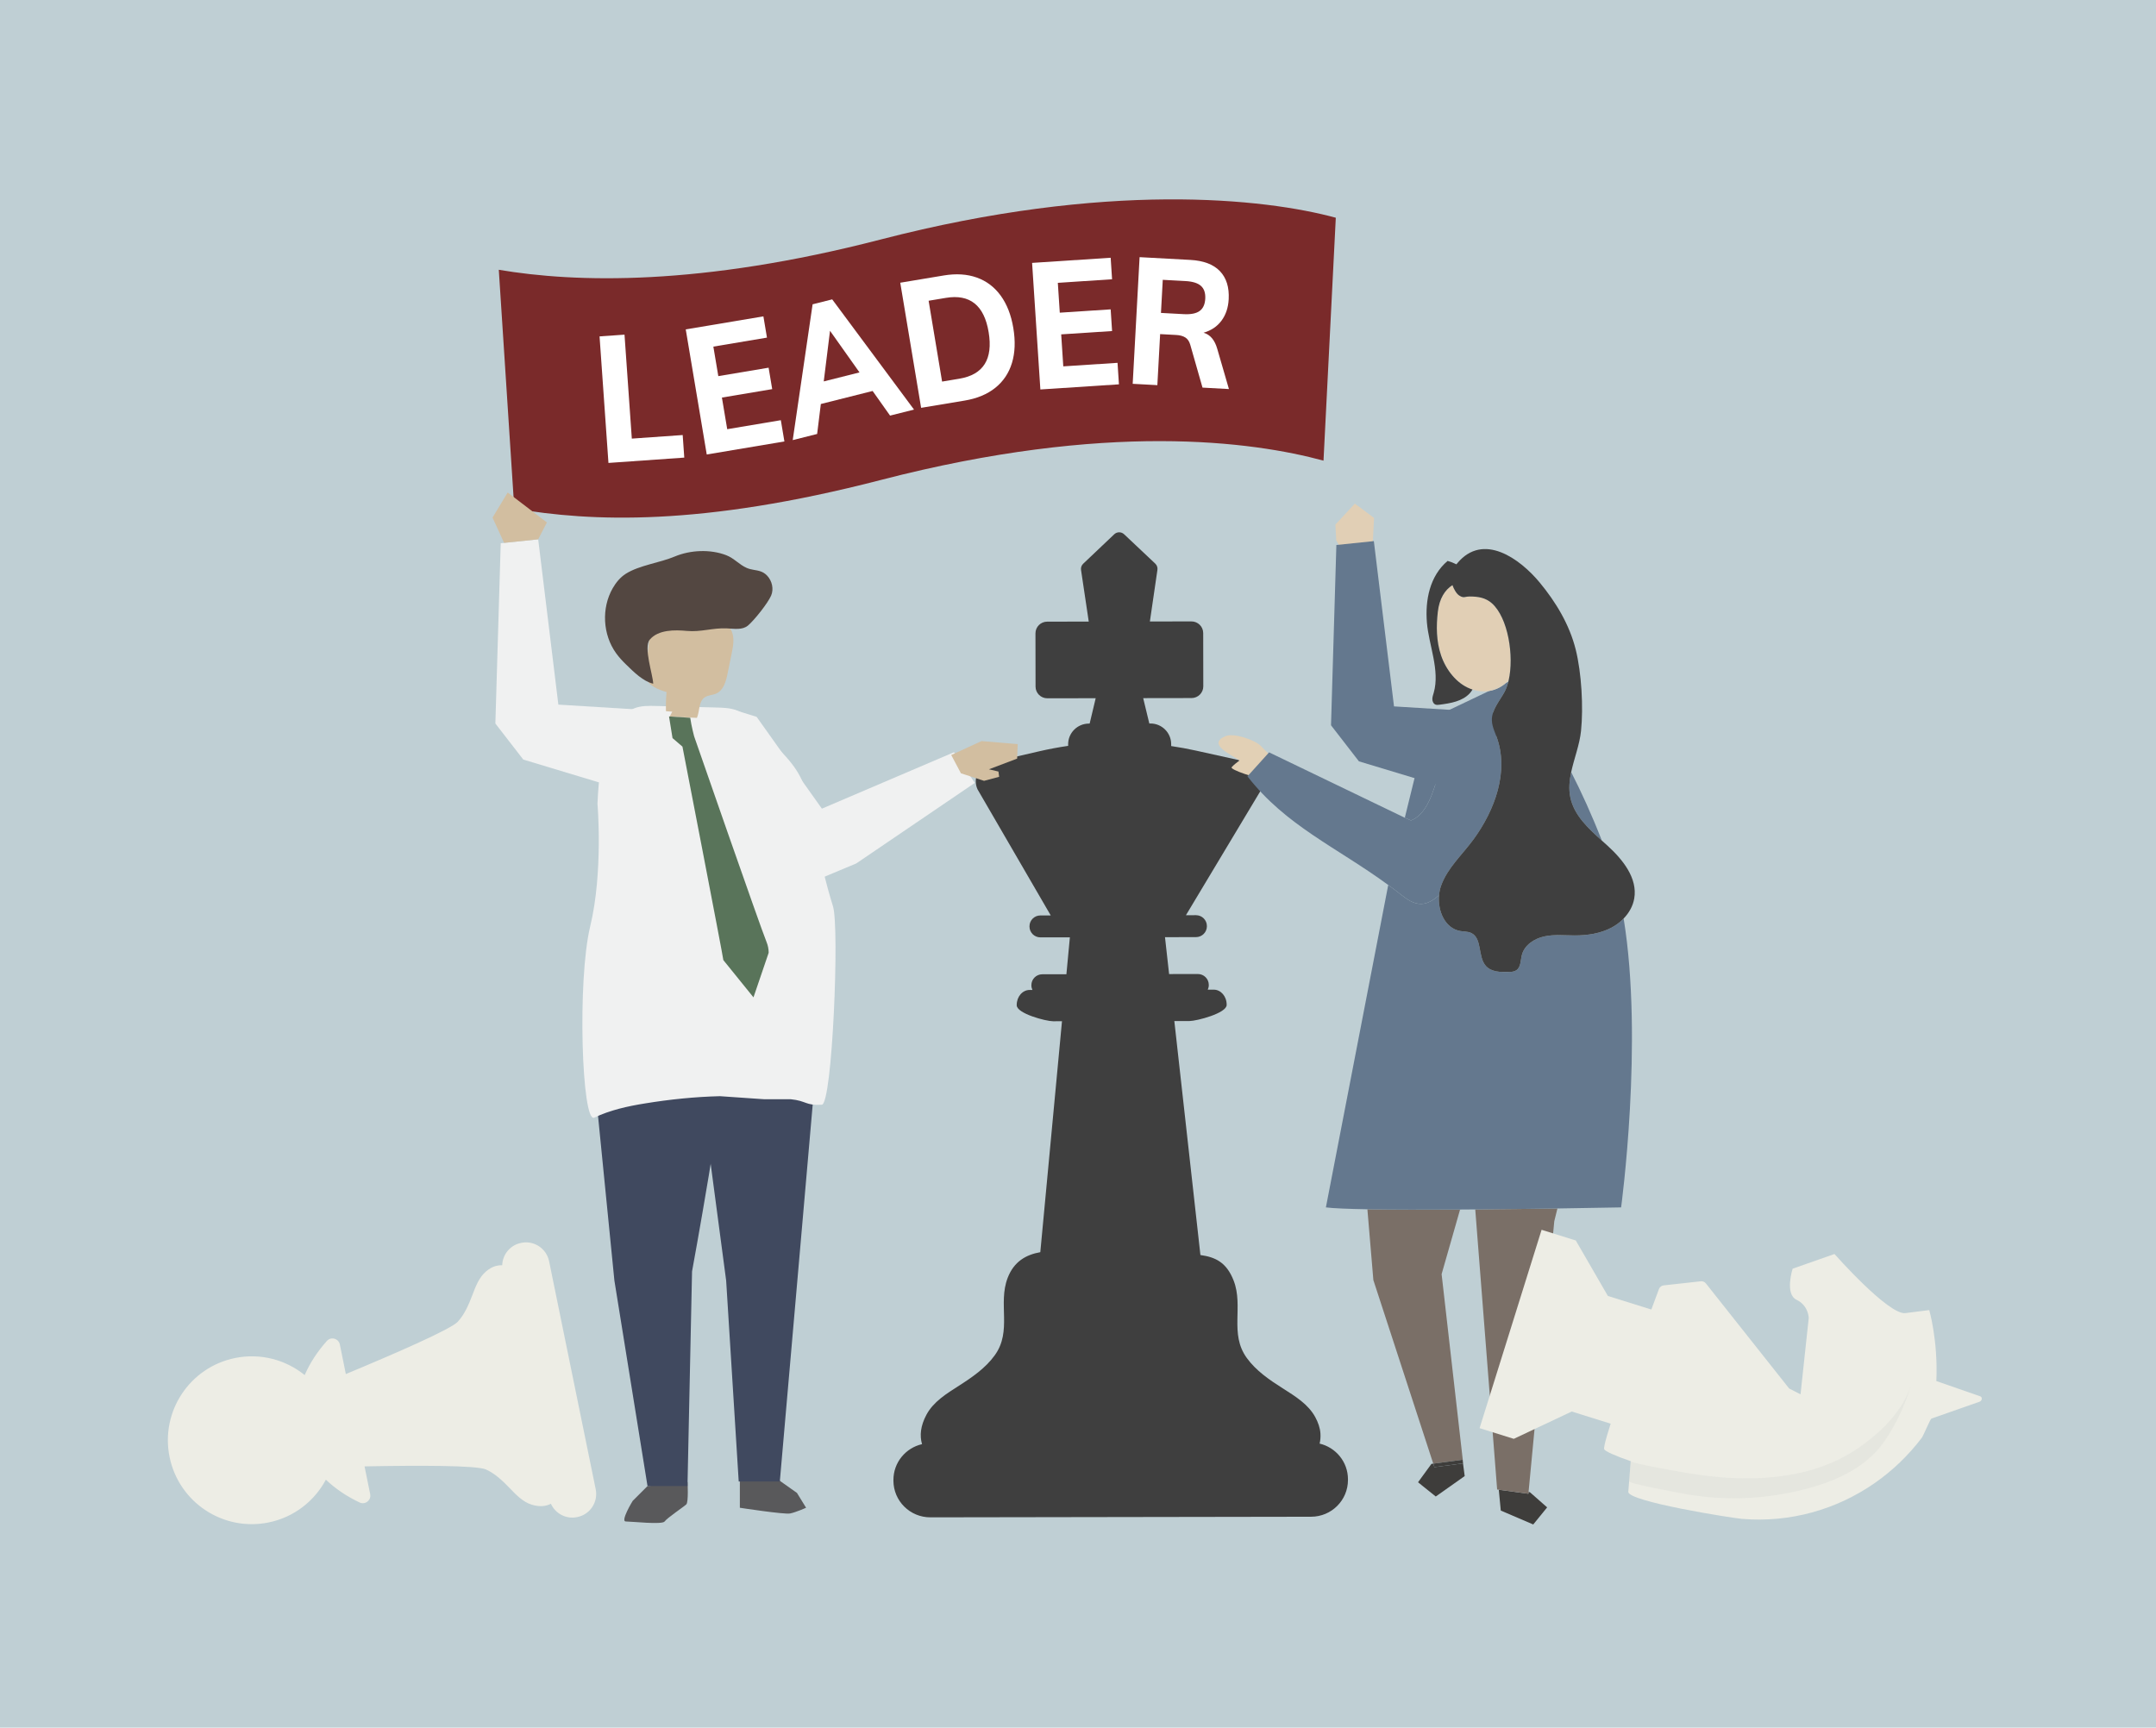
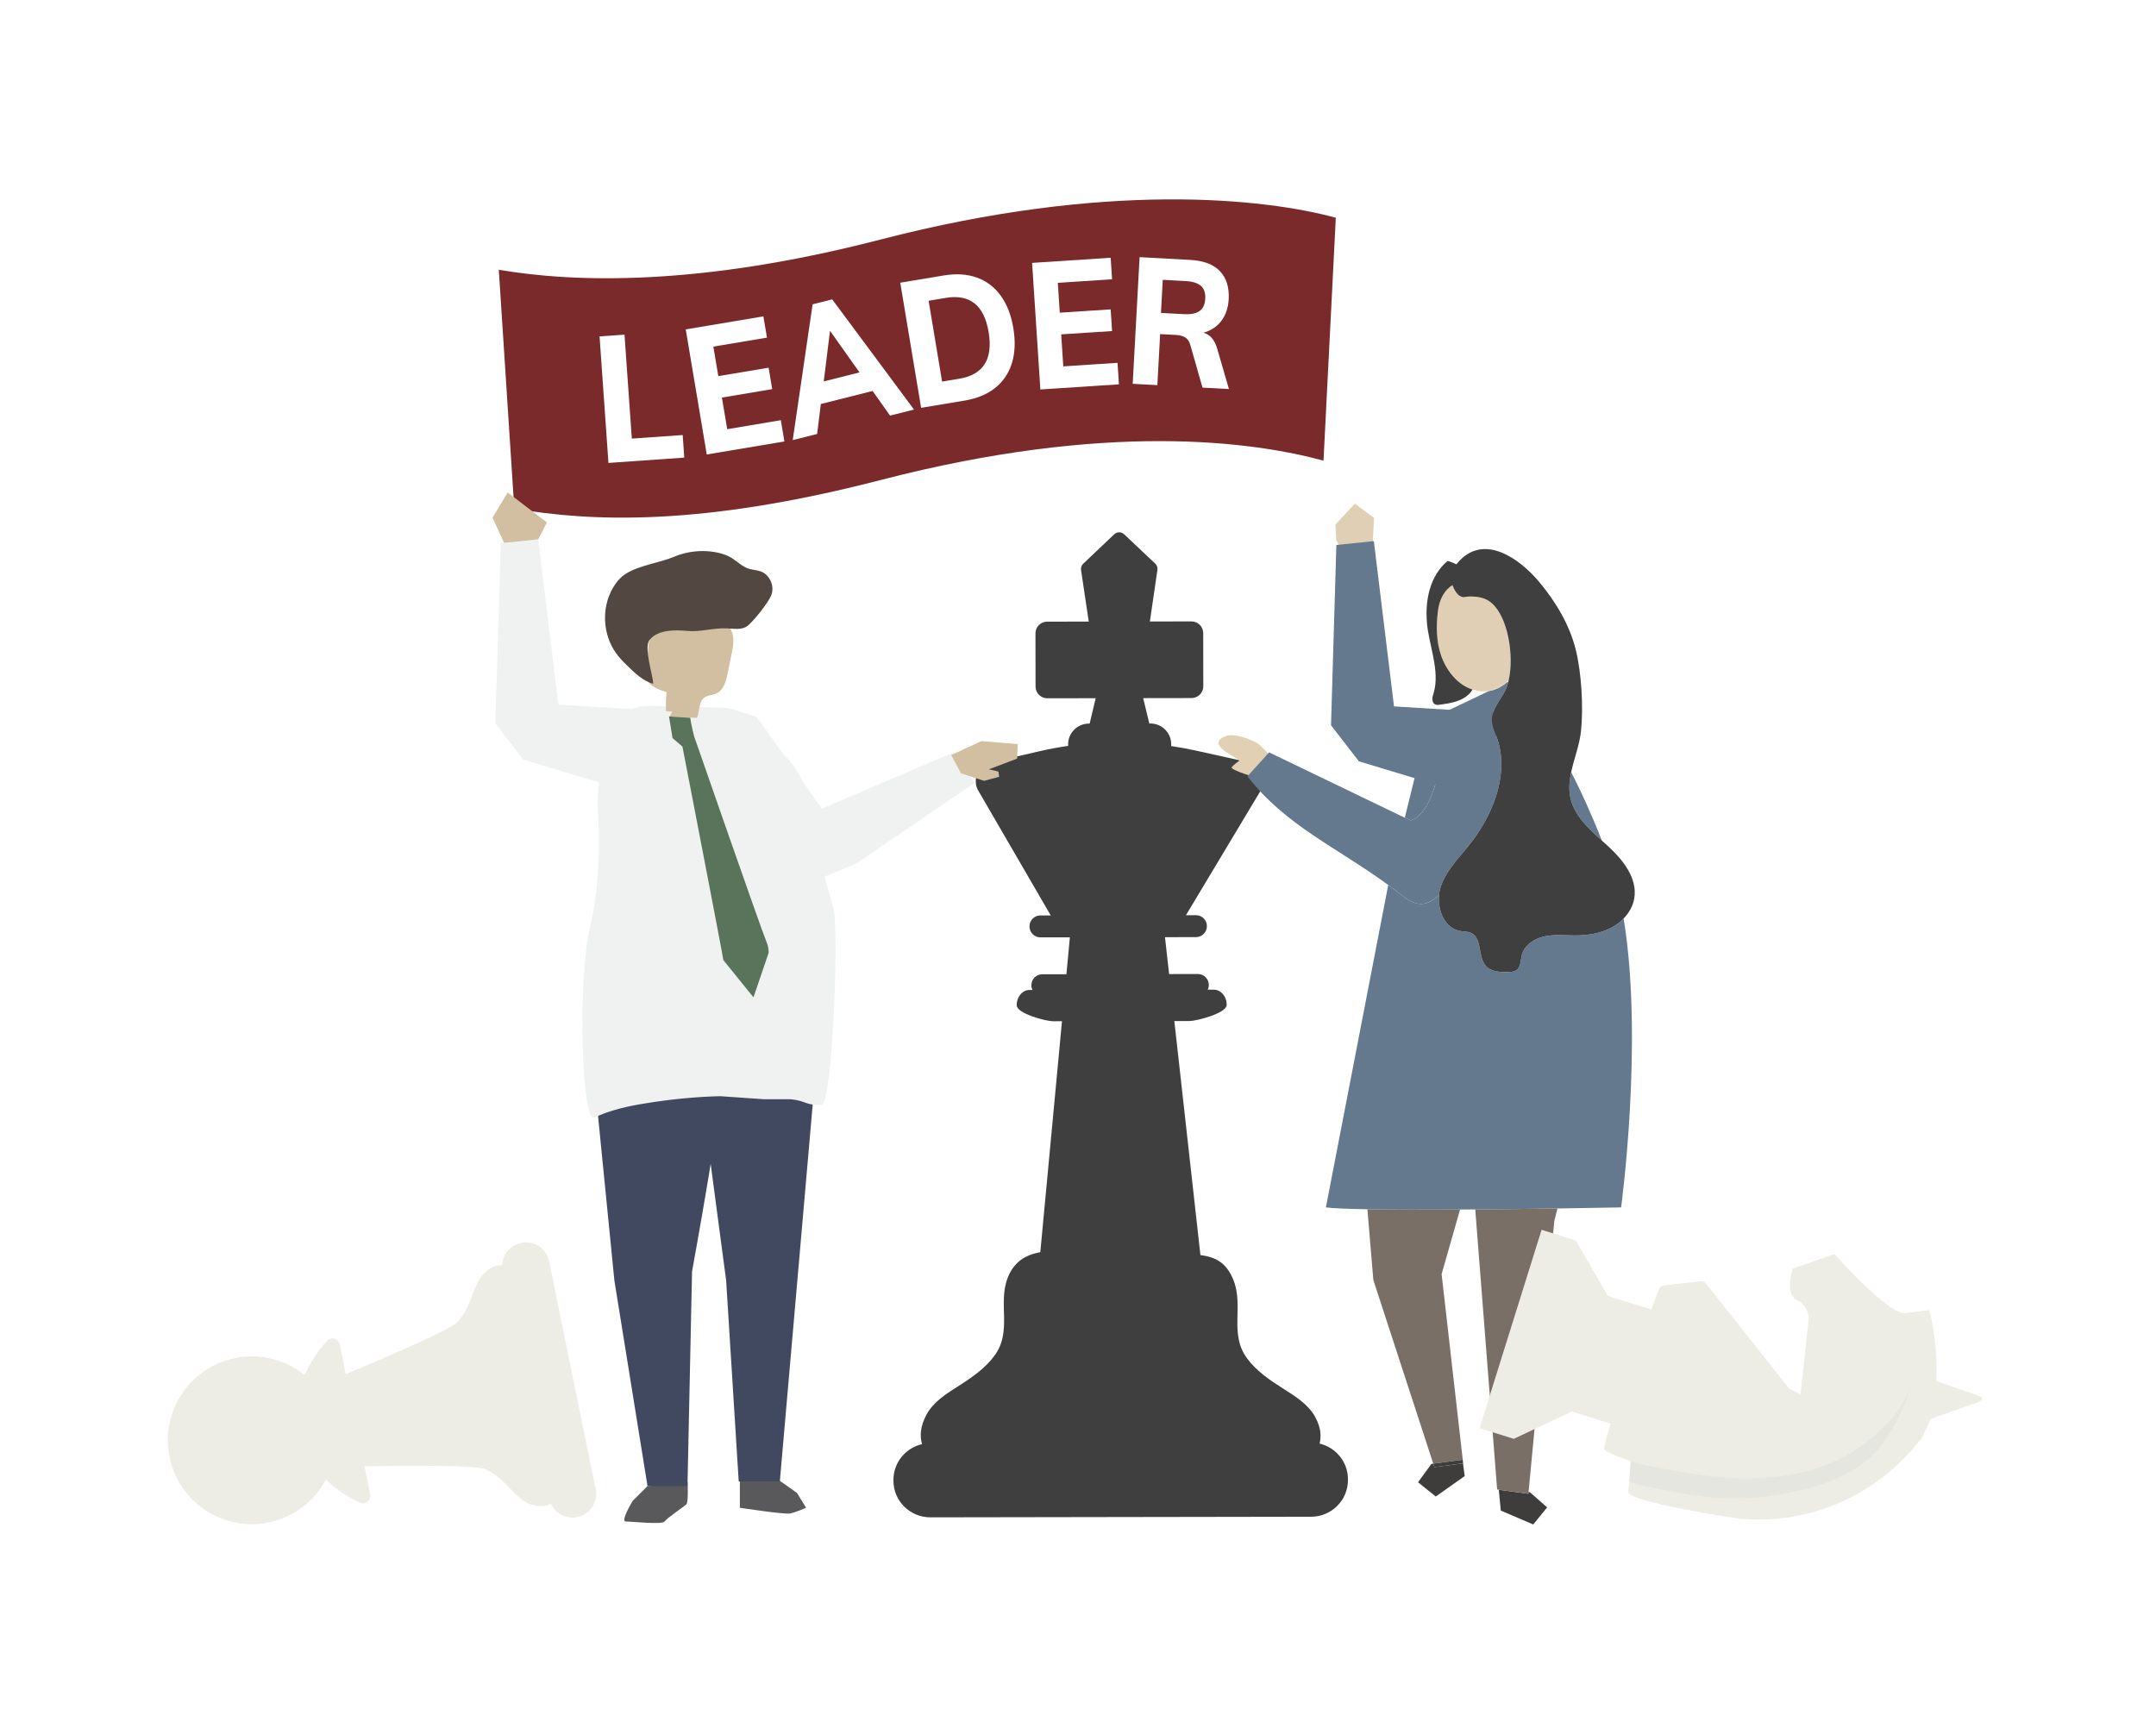
<svg xmlns="http://www.w3.org/2000/svg" x="0px" y="0px" viewBox="0 0 1400 1122" style="enable-background:new 0 0 1400 1122;" xml:space="preserve">
  <g id="bg">
-     <rect style="fill:#BFCFD4;" width="1400" height="1122" />
-   </g>
+     </g>
  <g id="objects">
    <g>
      <path style="fill:#7A2A2A;" d="M867.401,141.406c-46.044-12.536-148.633-23.92-295.478,14.121   c-117.128,30.342-198.148,28.164-248.031,19.677l10.075,155.091c49.863,8.519,120.876,11.764,238.181-18.624   c146.601-37.977,241.144-25.022,287.272-12.505L867.401,141.406z" />
      <g>
        <path style="fill:#FFFFFF;" d="M395.099,300.651l-5.779-82.176l16.206-1.139l4.747,67.519l33.032-2.323l1.031,14.657    L395.099,300.651z" />
        <path style="fill:#FFFFFF;" d="M458.926,295.166l-13.636-81.243l50.423-8.463l2.318,13.806l-34.814,5.843l3.219,19.17    l32.657-5.481l2.336,13.921l-32.657,5.481l3.446,20.539l34.815-5.844l2.317,13.807L458.926,295.166z" />
        <path style="fill:#FFFFFF;" d="M577.965,269.915l-11.33-16l-33.627,8.464l-2.405,19.456l-15.855,3.99l12.915-88.198l12.723-3.203    l53.128,71.576L577.965,269.915z M534.899,247.706l23.226-5.845l-19.153-27.036L534.899,247.706z" />
        <path style="fill:#FFFFFF;" d="M584.581,183.609l28.246-4.709c8.012-1.336,15.16-0.885,21.444,1.352    c6.285,2.237,11.458,6.145,15.52,11.723c4.062,5.58,6.797,12.591,8.205,21.037c1.421,8.522,1.132,16.077-0.866,22.665    c-1.999,6.591-5.604,11.981-10.818,16.172c-5.212,4.194-11.861,6.962-19.94,8.309l-28.246,4.708L584.581,183.609z     M622.948,245.949c15.613-2.603,21.955-12.692,19.025-30.267c-2.906-17.422-12.164-24.833-27.777-22.231l-11.195,1.867    l8.751,52.498L622.948,245.949z" />
        <path style="fill:#FFFFFF;" d="M675.563,252.937l-5.37-82.204l51.021-3.332l0.911,13.97l-35.224,2.301l1.266,19.396l33.043-2.158    l0.921,14.085l-33.044,2.158l1.358,20.782l35.226-2.301l0.912,13.97L675.563,252.937z" />
        <path style="fill:#FFFFFF;" d="M798.005,252.664l-17.157-0.933l-7.969-27.896c-0.647-2.197-1.726-3.762-3.239-4.695    c-1.513-0.932-3.45-1.463-5.806-1.591l-10.501-0.572l-1.805,33.157l-16.013-0.872l4.479-82.257l32.961,1.794    c8.594,0.468,14.996,2.903,19.208,7.304c4.208,4.4,6.103,10.491,5.679,18.27c-0.298,5.469-1.853,10.096-4.666,13.882    c-2.813,3.787-6.694,6.396-11.637,7.825c4.314,1.24,7.284,4.762,8.915,10.567L798.005,252.664z M768.638,204.021    c4.643,0.253,8.088-0.428,10.331-2.044c2.242-1.617,3.465-4.272,3.666-7.97c0.202-3.697-0.724-6.47-2.78-8.32    c-2.054-1.85-5.404-2.901-10.047-3.154l-14.765-0.804l-1.17,21.489L768.638,204.021z" />
      </g>
      <g>
        <g>
          <g>
            <path style="fill:#3F3F3F;" d="M856.891,937.541c0.491-2.068,0.687-4.259,0.536-6.581c-0.24-3.696-1.575-7.3-3.318-10.541      c-4.526-8.415-13.145-13.69-21.233-18.821c-8.644-5.484-17.294-11.418-23.286-19.695c-11.409-15.757-1.994-33.369-8.506-50.187      c-4.656-12.027-12.038-15.314-21.592-16.647l-16.938-151.952l9.869-0.016c4.631-0.007,24.119-5.077,24.11-10.455l0-0.196      c-0.009-5.378-3.77-9.732-8.401-9.724l-3.874,0.006c0.425-0.907,0.668-1.915,0.667-2.983l0-0.142      c-0.006-3.894-3.184-7.046-7.097-7.04l-18.674,0.03l-2.671-23.958l20.134-0.032c3.913-0.006,7.081-3.168,7.074-7.063l0-0.142      c-0.006-3.894-3.184-7.046-7.097-7.04l-6.503,0.01l49.171-81.984c3.276-7.254-0.966-15.673-8.766-17.401l-34.045-7.541      c-5.288-1.171-10.608-2.131-15.948-2.925l-0.002-1.259c-0.012-7.415-6.062-13.417-13.513-13.405l-0.685,0.001l-3.975-16.461      l31.409-0.05c4.215-0.007,7.626-3.412,7.619-7.606l-0.056-34.588c-0.007-4.194-3.429-7.588-7.643-7.581l-26.981,0.043      l4.898-33.55c0.217-1.487-0.306-2.986-1.402-4.019l-20.239-19.082c-1.795-1.693-4.609-1.688-6.399,0.01l-20.177,19.147      c-1.092,1.037-1.61,2.538-1.389,4.023l5.007,33.534l-26.981,0.043c-4.215,0.007-7.626,3.412-7.619,7.606l0.056,34.588      c0.007,4.194,3.429,7.589,7.643,7.582l31.409-0.05l-3.922,16.474l-0.495,0.001c-7.451,0.012-13.482,6.033-13.47,13.448      l0.002,1.022c-6.283,0.913-12.538,2.084-18.747,3.519l-31.476,7.275c-7.754,1.792-11.923,10.196-8.636,17.412l47.555,81.915      l-6.725,0.011c-3.913,0.006-7.081,3.168-7.074,7.063l0,0.142c0.006,3.894,3.184,7.046,7.097,7.04l19.13-0.031l-2.25,23.966      l-15.669,0.025c-3.913,0.006-7.081,3.168-7.074,7.063l0,0.142c0.002,1.067,0.248,2.075,0.677,2.98l-1.829,0.003      c-4.631,0.007-8.378,4.373-8.369,9.751l0,0.196c0.009,5.378,18.974,10.386,23.605,10.378l5.793-0.009l-14.08,149.978      c-9.307,1.665-17.115,6.059-21.202,16.704c-6.456,16.839,3.014,34.422-8.343,50.214c-5.966,8.295-14.596,14.258-23.222,19.769      c-8.071,5.157-16.673,10.46-21.173,18.89c-3.813,7.145-4.501,13.484-2.858,19.103c-10.651,2.435-18.594,11.917-18.576,23.254      l0.001,0.482c0.021,13.166,10.764,23.823,23.995,23.801l247.238-0.396c13.231-0.021,23.939-10.712,23.918-23.878l-0.001-0.482      C875.28,949.423,867.426,940.031,856.891,937.541z" />
          </g>
        </g>
      </g>
      <g>
        <polygon style="fill:#E1CFB5;" points="891.383,352.864 892.245,336.375 879.788,327.078 867.142,340.688 867.677,350.877     873.24,360.479    " />
        <polygon style="fill:#64788E;" points="979.152,463.328 905.203,458.766 892.106,351.422 867.774,353.941 864.296,471.033     882.418,494.448 951.912,515.428    " />
      </g>
      <polygon style="fill:#F0F1F1;" points="476.325,460.892 491.33,465.561 533.696,525.177 619.461,488.536 633.006,508.438    555.998,560.771 521.21,575.294   " />
      <polygon style="fill:#D2BEA0;" points="623.985,502.209 638.992,507.109 648.798,504.49 648.351,501.077 642.151,499.618    660.473,492.68 660.845,483.283 637.348,481.284 617.679,490.346   " />
      <g>
        <path style="fill:#59595B;" d="M499.706,956.963l17.798,12.607l5.932,9.64c0,0-6.674,2.966-10.382,3.708    c-3.708,0.742-32.629-3.708-32.629-3.708v-17.056L499.706,956.963z" />
        <path style="fill:#59595B;" d="M420.462,965.12l-9.64,9.64c0,0-8.157,13.348-4.449,13.348s23.73,2.225,25.213,0    c1.483-2.225,12.607-9.64,14.09-11.123c1.483-1.483,0.797-14.487,0.797-14.487L420.462,965.12z" />
        <path style="fill:#40495F;" d="M386.35,704.829l12.607,126.808l21.506,133.482h25.955l2.966-139.415    c0,0,21.093-114.563,23.318-152.383L386.35,704.829z" />
        <polygon style="fill:#40495F;" points="528.627,707.054 506.38,962.154 479.683,962.154 471.526,831.638 456.201,716.086     514.537,647.729    " />
        <path style="fill:#F0F1F1;" d="M540.915,588.654c-4.569-14.768-8.179-29.763-11.272-44.833    c-2.698-13.148-3.762-27.3-10.122-39.559c-6.361-12.259-18.374-21.545-27.649-31.969c-3.929-4.416-8.122-9.012-13.964-11.117    c-4.003-1.443-8.419-1.572-12.731-1.684c-13.079-0.338-26.158-0.675-39.238-1.012c-4.768-0.123-9.727-0.213-14.074,1.55    c-6.514,2.644-10.196,8.786-13.415,14.517c-8.221,14.636-9.737,30.871-10.472,47.415c0.025,0.155,3.774,44.558-4.735,79.702    c-8.468,34.975-5.469,128.084,2.644,124.185c10.103-4.855,21.661-7.435,32.995-9.24c15.983-2.622,32.3-4.289,48.589-4.699    l28.673,1.98h17.303c10.385,1.032,9.532,4.228,20.205,3.564C540.482,717.03,545.177,602.43,540.915,588.654z" />
        <g>
          <path style="fill:#D2BEA0;" d="M452.559,466.208c-6.646-0.289-13.292-0.577-19.938-0.866     c-0.358-5.293-0.293-10.615,0.196-15.898c-5.617-1.631-12.143-4.183-13.423-9.89c-0.403-1.797-0.192-3.669,0.02-5.499     c0.879-7.565,1.758-15.129,2.637-22.694c0.304-2.616,0.633-5.311,1.919-7.609c2.257-4.033,6.962-6.004,11.465-7.046     c11.491-2.658,24.274-0.846,33.692,6.255c2.507,1.89,4.806,4.201,6.026,7.094c1.88,4.46,0.941,9.546-0.027,14.288     c-0.893,4.377-1.787,8.754-2.68,13.131c-1.028,5.034-2.596,10.78-7.274,12.906c-2.484,1.129-5.496,1.006-7.714,2.596     C453.548,455.779,454.428,461.775,452.559,466.208z" />
          <path style="fill:#534741;" d="M489.381,370.071c-1.476-0.263-2.981-0.574-4.506-1.238c-4.815-2.096-8.188-6.298-13.301-8.265     c-10.341-3.978-23.311-3.401-33.468,0.872c-9.721,4.089-22.988,5.662-31.688,11.156c-3.633,2.294-6.443,5.72-8.575,9.45     c-7.386,12.924-6.476,30.129,2.231,42.203c1.953,2.709,4.247,5.156,6.644,7.482c4.96,4.815,10.904,10.771,17.445,12.294     c-0.166-5.766-6.418-23.63-2.258-28.595c5.517-6.583,16.343-6.414,24.102-5.688c9.245,0.866,16.855-2.103,26.075-1.641     c4.696,0.235,10.006,1.179,13.607-1.845c4.163-3.496,12.963-14.599,15.05-19.471c1.828-4.266,0.609-9.52-2.568-12.904     C495.43,370.962,492.471,370.622,489.381,370.071z" />
        </g>
      </g>
      <g>
        <polygon style="fill:#F0F1F1;" points="436.52,462.171 362.572,457.608 349.475,350.265 325.143,352.784 321.665,469.876     339.786,493.29 409.281,514.271    " />
        <polygon style="fill:#D2BEA0;" points="327.336,352.557 319.823,336.154 329.672,319.845 355.13,339.291 349.475,350.265    " />
      </g>
      <g>
        <path style="fill:#59745A;" d="M499.133,618.77c0-2.389-0.451-4.75-1.364-6.958c-4.083-9.879-47.032-133.602-47.032-133.602    s-1.731-6.404-2.537-12.047l-13.762-0.86l2.264,14.055l6.449,5.535c0,0,26.396,136.249,26.552,138.635l19.569,24.201    L499.133,618.77z" />
      </g>
      <g>
        <path style="fill:none;" d="M978.009,443.47l1.416-0.675c0.068-0.268,0.134-0.539,0.197-0.813    C979.1,442.502,978.562,442.999,978.009,443.47z" />
        <polygon style="fill:#3E3D3B;" points="973.237,967.491 973.538,970.627 974.538,981.034 995.607,990.059 1004.641,978.962     993.607,969.245 992.589,968.81 992.466,970.104    " />
        <path style="fill:#7A6F67;" d="M957.954,785.446l14.212,181.9l1.071,0.145l19.229,2.613l0.123-1.294l16.679-175.679l2.054-8.299    C995.56,785.062,976.828,785.297,957.954,785.446z" />
        <path style="fill:#7A6F67;" d="M887.918,785.354l3.878,45.985l38.896,119.223l19.004-2.526l0.31,2.331l0.108-0.014    l-14.004-122.867l11.992-41.97C926.042,785.651,904.468,785.646,887.918,785.354z" />
        <polygon style="fill:#3E3D3B;" points="930.692,950.562 929.496,950.721 920.803,962.652 932.31,971.898 951.103,958.625     950.005,950.367 931.433,952.836    " />
        <polygon style="fill:#3E3D3B;" points="930.692,950.562 931.433,952.836 950.005,950.367 949.695,948.036    " />
        <path style="fill:#E2D0B5;" d="M819.487,505.307c-2.593,0.611-21.078-5.479-19.714-7.035c1.488-1.698,3.295-3.001,5.119-4.406    c-5.129-3.662-21.515-10.572-9.093-15.794c5.382-2.262,18.939,2.447,22.787,6.255c0.087,0.086,8.738,8.841,8.825,8.927    l-3.189,9.624C823.116,503.96,821.664,504.794,819.487,505.307z" />
        <g>
          <path style="fill:#64788E;" d="M1019.721,517.975c2.442,11.505,11.547,19.944,20.438,27.934     c-6.56-16.824-13.367-31.653-19.911-44.459C1019.073,506.952,1018.548,512.448,1019.721,517.975z" />
          <g>
            <path style="fill:#64788E;" d="M935.844,498.331c2.31-5.755,4.679-11.613,8.636-16.387c5.93-7.156,15.413-11.294,24.673-10.501      c0.048,0.004,0.094,0.013,0.141,0.017c-0.312-1.211-0.523-2.439-0.547-3.695c-0.127-6.764,4.907-12.334,8.161-18.265      c0.304-0.554,0.59-1.138,0.859-1.75c0.657-1.496,1.206-3.165,1.659-4.955l-1.416,0.675c-3.223,2.747-6.978,4.639-11.134,5.306      l-39.014,18.593l-15.65,63.705l4.032,1.763C928.573,527.984,931.415,509.367,935.844,498.331z" />
            <path style="fill:#64788E;" d="M1054.317,596.537c-2.263,2.345-4.92,4.34-7.782,5.87c-7.291,3.898-15.743,5.124-24.011,5.111      c-6.617-0.01-13.327-0.763-19.791,0.654c-6.464,1.417-12.865,5.626-14.5,12.039c-0.902,3.539-0.607,7.984-3.666,9.979      c-1.435,0.936-3.247,1.015-4.96,1.064c-5.235,0.15-11.182,0.013-14.697-3.869c-5.442-6.01-2.263-18.065-9.616-21.481      c-2.154-1.001-4.642-0.846-6.983-1.243c-9.949-1.683-14.815-12.938-13.859-23.269c-3.386,2.955-7.173,5.569-11.574,5.66      c-5.066,0.104-9.498-3.178-13.486-6.303c-2.59-2.03-5.235-4.018-7.915-5.981l-0.158,0.645L860.97,784.137      c4.806,0.612,14.443,0.997,26.948,1.218c16.55,0.292,38.124,0.297,60.182,0.161c3.279-0.02,6.569-0.043,9.854-0.069      c18.874-0.149,37.605-0.384,53.367-0.615c24.165-0.353,41.349-0.695,41.349-0.695S1067.353,676.265,1054.317,596.537z" />
          </g>
          <path style="fill:#64788E;" d="M971.591,477.938c-0.815-2.134-1.729-4.276-2.297-6.478c-0.047-0.004-0.094-0.013-0.141-0.017     c-9.26-0.793-18.742,3.345-24.673,10.501c-3.957,4.774-6.326,10.632-8.636,16.387c-4.428,11.036-7.271,29.653-19.601,34.506     l-4.032-1.763l-88.121-42.457l-14.058,15.567c24.929,32.161,57.968,46.061,91.445,70.583c2.68,1.963,5.325,3.951,7.915,5.981     c3.988,3.125,8.42,6.407,13.486,6.303c4.4-0.091,8.187-2.705,11.574-5.66c0.198-2.141,0.641-4.243,1.346-6.211     c4.109-11.467,13.635-19.977,20.848-29.792C970.728,526.223,980.25,500.618,971.591,477.938z" />
        </g>
        <path style="fill:#E1CFB5;" d="M966.875,448.776c4.157-0.667,7.911-2.559,11.134-5.306L966.875,448.776z" />
        <path style="fill:#E1CFB5;" d="M968.723,391.768c-4.164-3.672-8.924-4.338-14.232-4.378c-2.508-0.019-3.347,0.63-4.641,0.402    c-0.581-0.102-1.254-0.38-2.211-0.976c-1.9-1.183-3.594-4.278-4.484-6.801c-4.922,3.113-8.503,8.735-9.49,17.297    c-1.073,9.307-1.056,19.126,2.134,28.439c3.19,9.313,9.998,18.07,18.831,21.526c0.515,0.201,1.025,0.378,1.533,0.544    c3.785,1.234,7.378,1.491,10.711,0.956l11.134-5.306c0.553-0.472,1.091-0.968,1.613-1.488    C983.28,426.14,979.316,401.108,968.723,391.768z" />
        <path style="fill:#3F3F3F;" d="M1043.818,549.205c-1.203-1.095-2.429-2.191-3.659-3.297c-8.89-7.989-17.996-16.428-20.438-27.934    c-1.173-5.526-0.648-11.023,0.527-16.525c1.888-8.843,5.459-17.704,6.391-26.734c1.597-15.467,0.336-37.704-3.44-52.836    c-4.038-16.179-12.842-30.82-23.403-43.57c-12.812-15.467-36.628-32.783-53.495-12.528c-0.194,0.233-0.381,0.471-0.564,0.714    c-1.833-0.917-3.753-1.661-5.731-2.204c-11.653,9.815-14.65,25.613-13.428,40.132c1.224,14.547,8.566,31.028,4.422,45.457    c-0.396,1.38-0.911,2.758-0.901,4.193c0.011,1.436,0.699,2.984,2.037,3.505c0.812,0.316,1.72,0.209,2.584,0.098    c7.13-0.92,14.891-2.156,19.727-7.476c0.72-0.792,1.274-1.586,1.713-2.38c-0.508-0.166-1.018-0.342-1.533-0.544    c-8.832-3.456-15.641-12.213-18.831-21.526c-3.19-9.313-3.207-19.131-2.134-28.439c0.987-8.562,4.568-14.184,9.491-17.297    c0.889,2.523,2.583,5.618,4.484,6.801c0.957,0.596,1.629,0.874,2.211,0.976c1.293,0.228,2.132-0.421,4.641-0.402    c5.308,0.04,10.067,0.706,14.231,4.378c10.593,9.34,14.557,34.372,10.899,50.214c-0.064,0.274-0.129,0.544-0.197,0.813    c-0.452,1.79-1.001,3.459-1.659,4.955c-0.269,0.612-0.555,1.196-0.859,1.749c-3.255,5.932-8.287,11.501-8.161,18.265    c0.023,1.256,0.235,2.484,0.547,3.695c0.568,2.202,1.482,4.344,2.297,6.478c8.66,22.68-0.862,48.285-14.945,67.449    c-7.214,9.816-16.739,18.326-20.849,29.793c-0.706,1.968-1.148,4.07-1.346,6.211c-0.956,10.332,3.91,21.586,13.859,23.269    c2.342,0.396,4.83,0.242,6.983,1.243c7.353,3.416,4.174,15.471,9.616,21.481c3.515,3.882,9.462,4.019,14.697,3.869    c1.713-0.049,3.524-0.128,4.959-1.064c3.06-1.995,2.765-6.44,3.667-9.979c1.634-6.412,8.036-10.622,14.5-12.039    c6.464-1.417,13.174-0.664,19.791-0.654c8.267,0.013,16.72-1.213,24.011-5.111c2.862-1.53,5.519-3.525,7.782-5.87    c3.502-3.629,6.053-8.104,6.897-13.055C1063.464,570.284,1053.722,558.215,1043.818,549.205z" />
      </g>
      <g>
        <g>
          <path style="fill:#EDEDE5;" d="M1164.048,823.953c0,0-5.283,16.445,2.544,20.192c7.828,3.747,7.914,11.809,7.914,11.809     l-5.332,49.588l-7.396-3.802l-54.077-68.257c-0.783-0.989-2.021-1.505-3.274-1.366l-24.147,2.673     c-1.37,0.152-2.538,1.057-3.024,2.348c-1.458,3.873-4.794,12.762-8.869,23.801l-19.186,53.646     c-4.862,14.349-8.171,25.272-7.501,26.669c0.58,1.211,6.954,4.192,17.198,7.704c0,0-1.557,19.87-1.558,19.885     c-0.43,6.345,67.48,17.048,73.788,17.576c31.205,2.615,61.481-6.01,86.296-23.315c11.462-7.993,21.759-17.838,30.445-29.283     c1.157-1.525,5.512-12.249,6.314-12.529l31.269-10.97c1.64-0.575,1.951-2.961,0.453-3.482l-28.536-9.921     c1.182-26.162-4.613-46.091-4.613-46.091s-4.66,0.587-15.532,1.957c-10.873,1.37-46.013-38.384-46.013-38.384L1164.048,823.953z     " />
          <path style="opacity:0.16;fill:#BABCBE;" d="M1058.898,948.958c-0.104,1.325,32.656,7.031,35.972,7.584     c12.43,2.072,25.001,3.452,37.611,3.566c25.785,0.233,52.278-4.619,73.813-19.416c14.93-10.259,29.706-24.467,35.105-42.404     c-4.054,13.467-10.157,27.032-18.3,38.503c-14.526,20.462-41.021,28.953-64.627,33.303c-22.025,4.059-44.814,3.948-66.797-0.342     c-2.492-0.486-33.703-6.044-33.795-7.796C1057.88,961.957,1058.898,948.961,1058.898,948.958z" />
        </g>
        <polygon style="fill:#EDEDE5;" points="1020.616,916.702 1054.13,927.178 1077.59,852.122 1044.076,841.647 1023.248,805.628     1001.038,798.685 960.772,927.506 982.983,934.448    " />
      </g>
      <path style="fill:#EDEDE5;" d="M386.823,967.177l-30.264-148.063c-1.693-8.286-9.749-13.637-17.995-11.952l-0.301,0.062   c-7.045,1.44-11.931,7.552-12.154,14.468c-1.358-0.045-2.755,0.11-4.191,0.5c-2.285,0.62-4.373,1.913-6.182,3.417   c-4.697,3.904-6.908,9.973-9.095,15.691c-2.338,6.111-4.958,12.283-9.381,17.088c-4.528,4.917-40.439,20.564-72.687,33.986   l-3.888-19.186c-0.794-3.92-5.742-5.314-8.409-2.334c-6.18,6.904-11.05,14.387-14.434,22.184   c-12.202-9.888-28.563-14.452-45.158-11.089c-29.498,5.978-48.565,34.736-42.587,64.234c5.978,29.498,34.736,48.565,64.234,42.587   c16.595-3.363,29.888-13.936,37.278-27.794c6.152,5.865,13.552,10.86,21.932,14.814c3.617,1.707,7.632-1.504,6.837-5.423   l-3.654-18.03c34.387-0.659,72.761-0.732,78.823,2.002c5.954,2.684,10.785,7.333,15.333,12.038   c4.255,4.401,8.669,9.117,14.521,10.865c4.96,1.481,9.019,1.107,12.33-0.635c2.878,6.363,9.826,10.135,16.925,8.685l0.302-0.062   C383.204,983.545,388.516,975.463,386.823,967.177z" />
    </g>
  </g>
</svg>